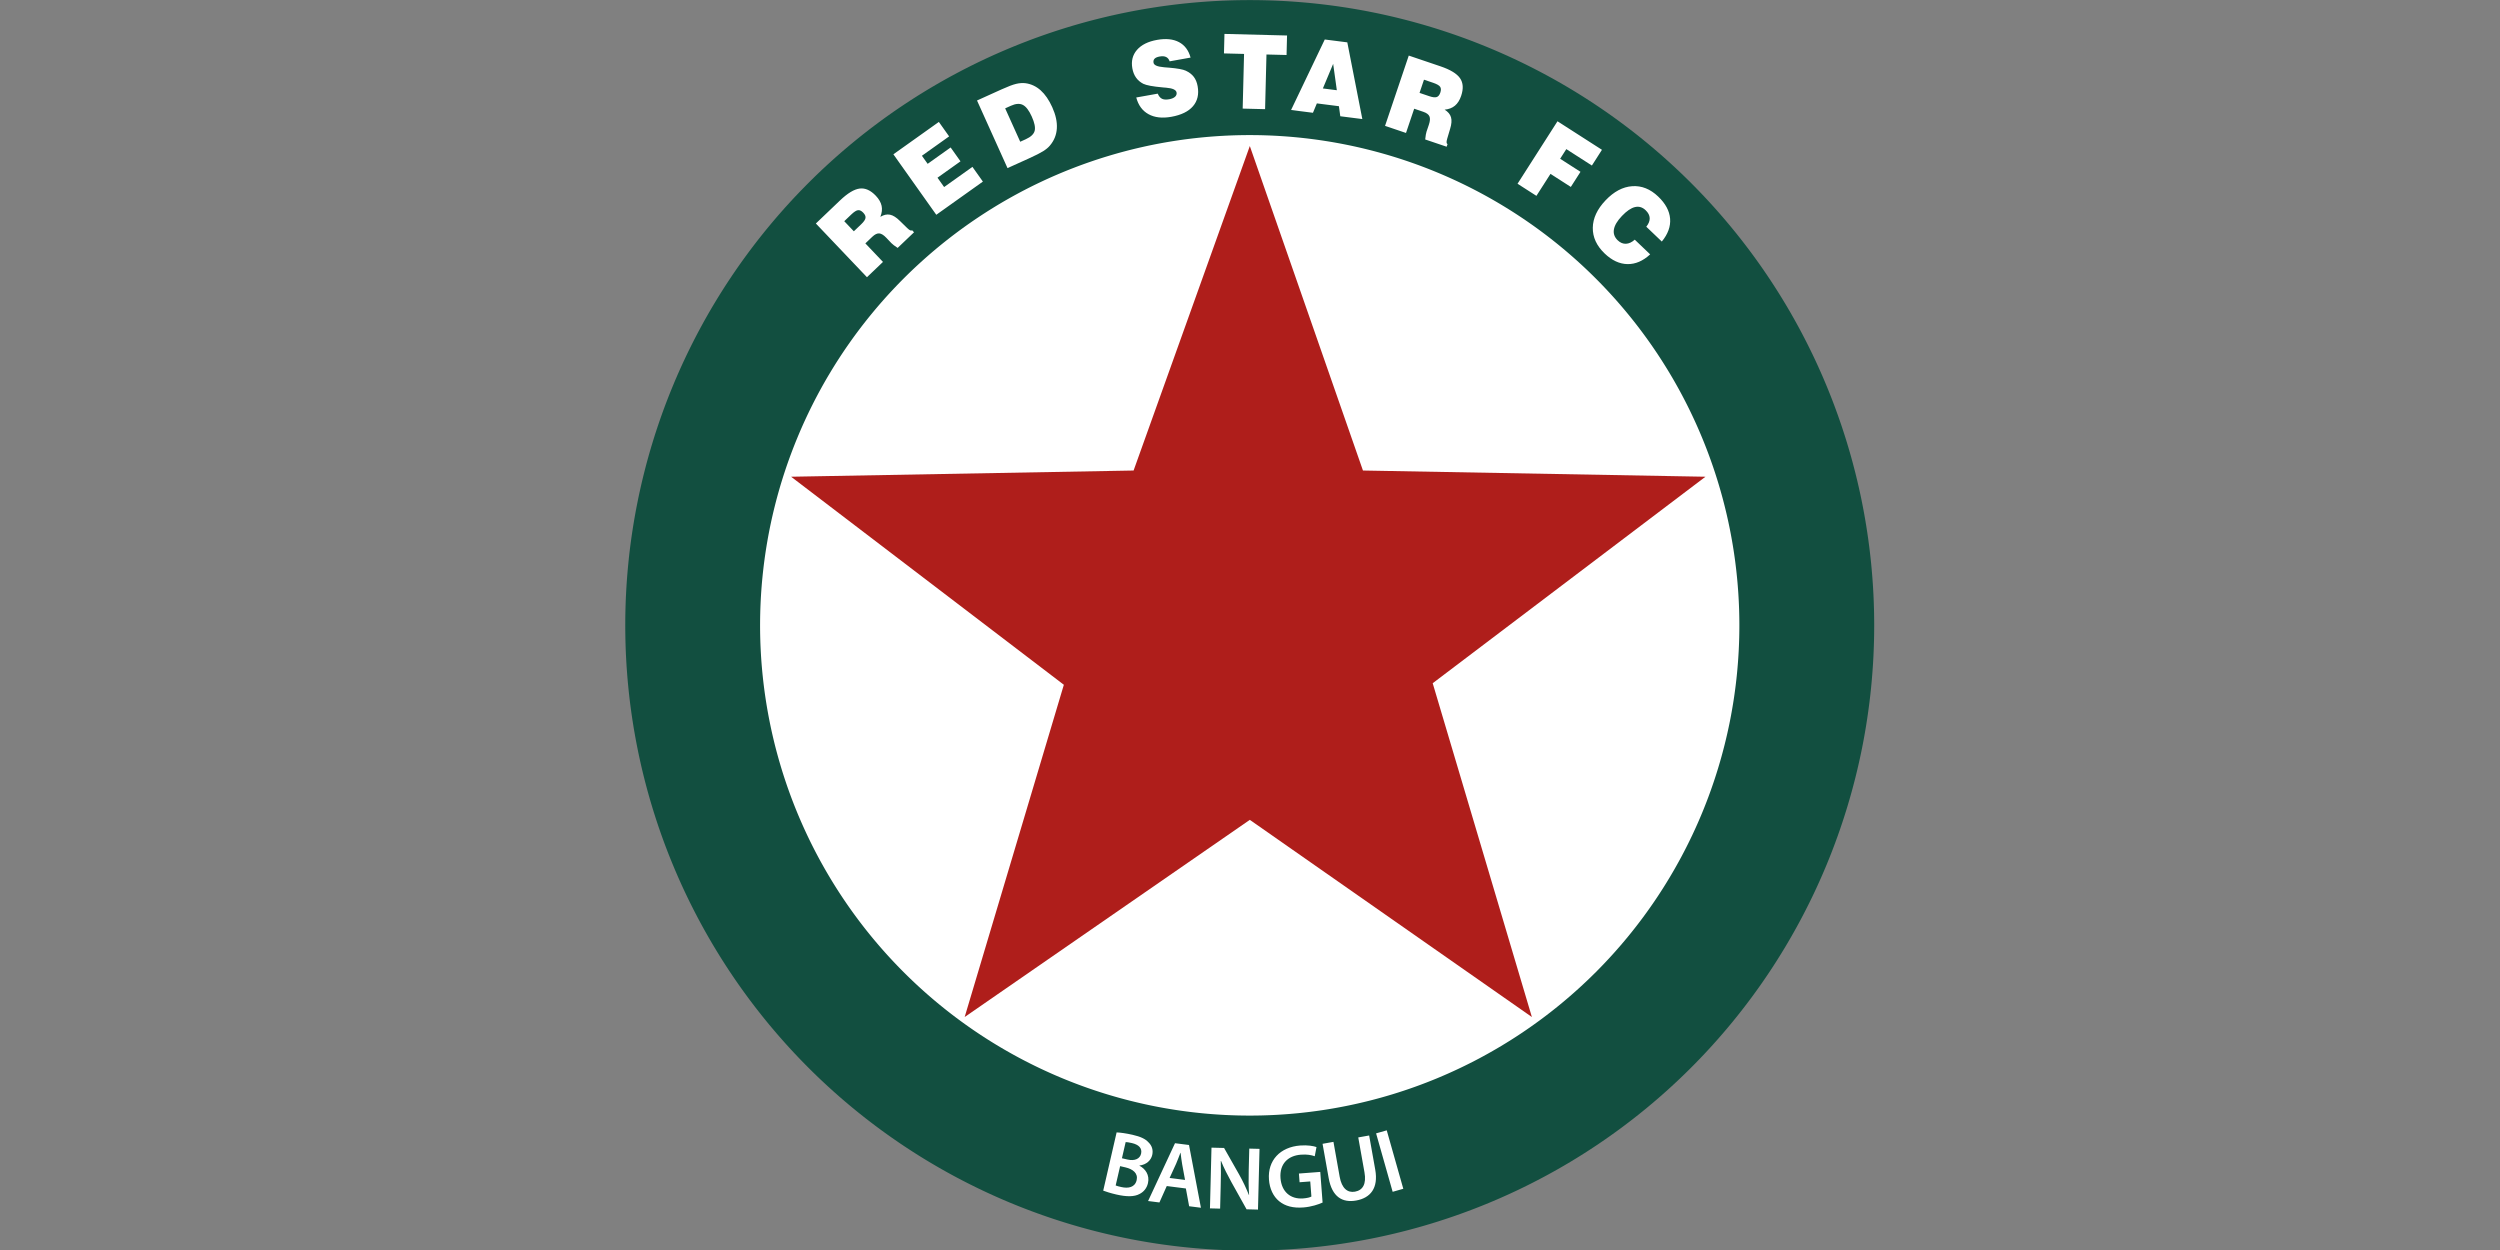
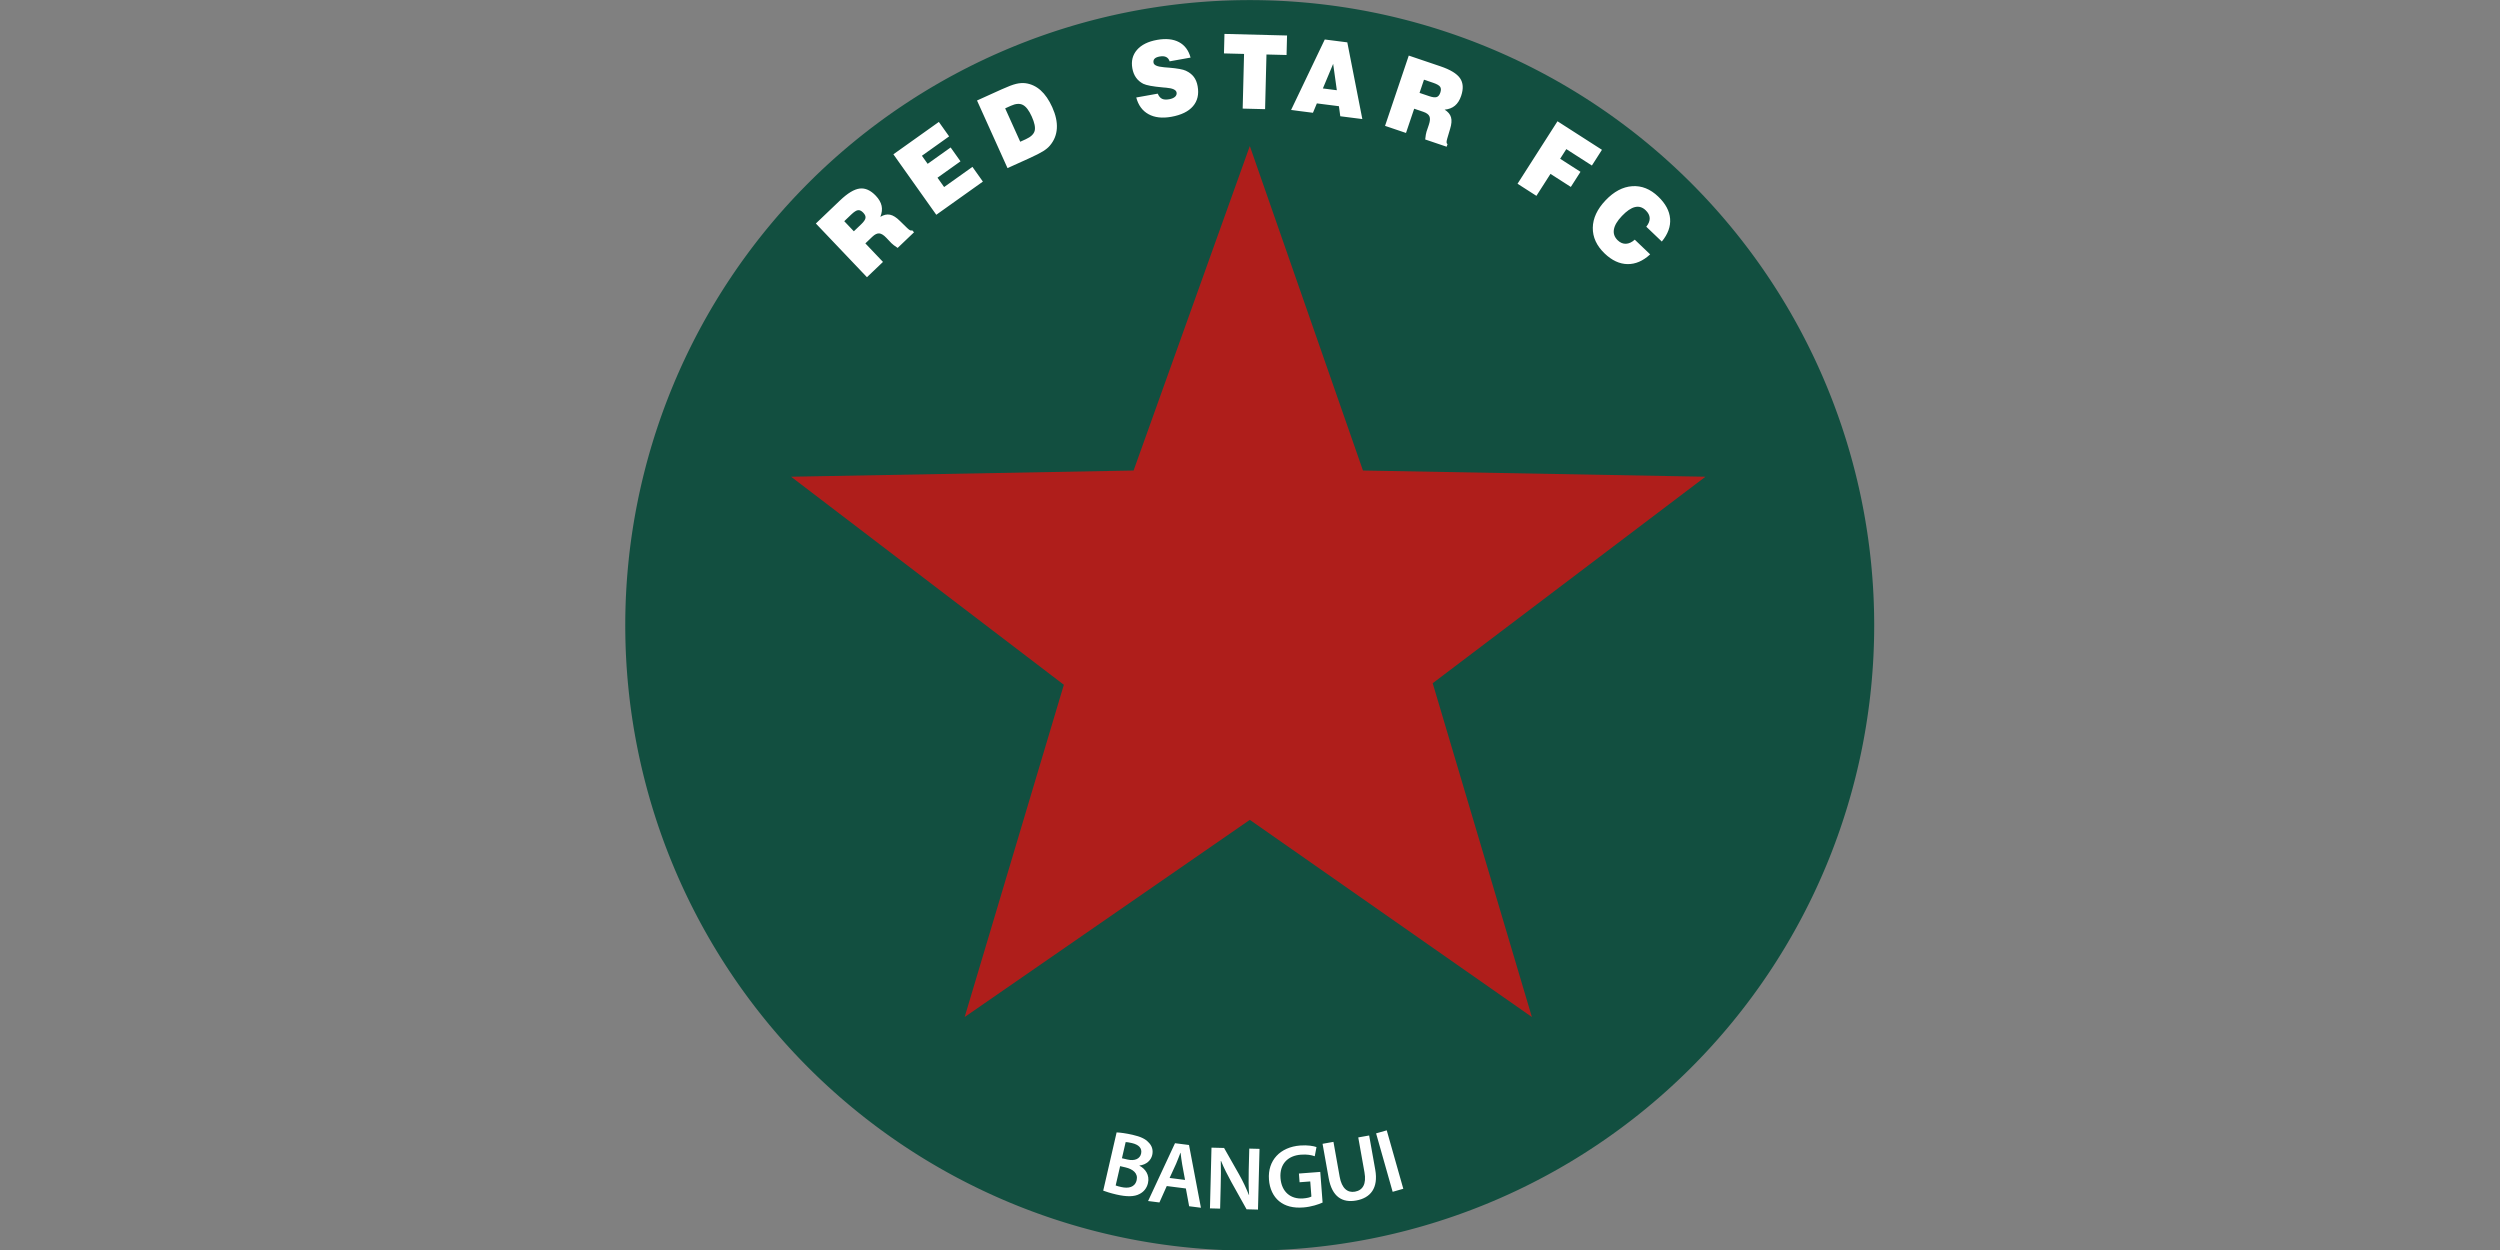
<svg xmlns="http://www.w3.org/2000/svg" xmlns:ns1="http://sodipodi.sourceforge.net/DTD/sodipodi-0.dtd" xmlns:ns2="http://www.inkscape.org/namespaces/inkscape" version="1.1" width="460" height="230" id="svg1022" viewBox="0 0 460 230" ns1:docname="RedStar.svg" ns2:version="1.1 (c68e22c387, 2021-05-23)">
  <rect x="0" y="0" width="460" height="230" fill="#808080" stroke="none" />
  <defs id="defs1026" />
  <ns1:namedview pagecolor="#ffffff" bordercolor="#666666" borderopacity="1" objecttolerance="10" gridtolerance="10" guidetolerance="10" ns2:pageopacity="0" ns2:pageshadow="2" ns2:window-width="1920" ns2:window-height="1051" id="namedview1024" showgrid="false" ns2:zoom="1.441994" ns2:cx="210.81919" ns2:cy="297.85145" ns2:window-x="-9" ns2:window-y="-9" ns2:window-maximized="1" ns2:current-layer="svg1022" ns2:pagecheckerboard="0" />
  <g id="Layer1000" transform="matrix(0.553,0,0,0.554,96.744,-41.847)">
    <path d="M 240.88,75.567 A 207.779,207.662 0 0 1 448.659,283.229 207.779,207.662 0 1 1 240.88,75.567 Z" style="fill:#124f40;fill-rule:evenodd" id="path1011" />
-     <path d="M 240.88,120.403 A 162.917,162.826 0 0 1 403.797,283.229 162.917,162.826 0 1 1 240.88,120.403 Z" style="fill:#ffffff;fill-rule:evenodd" id="path1013" />
    <path d="m 88.276,233.872 113.96,-2.062 38.674,-107.772 37.643,107.772 113.96,2.062 -90.755,68.582 33.002,110.866 -93.849,-65.488 -94.88,65.488 33.002,-110.35 z" style="fill:#af1e1b;fill-rule:evenodd" id="path1015" />
    <path d="m 192.13,470.984 c 0.877,0.325 2.36,0.821 4.344,1.278 3.588,0.828 6.034,0.747 7.716,-0.155 1.353,-0.671 2.427,-1.867 2.831,-3.617 0.626,-2.713 -0.893,-4.783 -2.843,-5.786 l 0.013,-0.058 c 2.311,-0.296 3.832,-1.696 4.249,-3.505 0.384,-1.663 -0.137,-3.135 -1.194,-4.146 -1.127,-1.243 -2.686,-1.941 -5.34,-2.553 -2.013,-0.464 -4.124,-0.767 -5.316,-0.796 z m 7.468,-16.127 c 0.399,0 1.025,0.083 2.076,0.325 2.275,0.525 3.48,1.694 3.056,3.531 -0.384,1.663 -2.053,2.507 -4.532,1.935 l -1.838,-0.424 z m -1.843,7.992 1.779,0.41 c 2.479,0.572 4.247,1.963 3.723,4.238 -0.558,2.421 -2.802,2.825 -5.107,2.293 -0.817,-0.189 -1.429,-0.33 -1.876,-0.525 z m 21.875,7.415 1.091,5.902 3.92,0.498 -3.962,-20.841 -4.662,-0.592 -8.957,19.201 3.772,0.479 2.443,-5.453 z m -5.41,-3.493 2.17,-4.733 c 0.507,-1.143 0.982,-2.501 1.426,-3.621 l 0.059,0.007 c 0.15,1.196 0.303,2.603 0.534,3.87 l 0.948,5.13 z m 16.81,10.188 0.182,-7.212 c 0.084,-3.322 0.122,-5.986 0.038,-8.593 l 0.091,-0.028 c 0.93,2.299 2.214,4.817 3.446,7.034 l 5.042,9.021 3.801,0.096 0.509,-20.17 -3.412,-0.086 -0.178,7.032 c -0.078,3.083 -0.054,5.688 0.118,8.388 l -0.06,-10e-4 c -0.873,-2.208 -1.981,-4.572 -3.271,-6.85 l -4.989,-8.78 -4.19,-0.106 -0.509,20.17 z m 33.322,-12.197 -7.104,0.54 0.22,2.895 3.552,-0.27 0.381,5.014 c -0.46,0.275 -1.431,0.529 -2.745,0.629 -4.178,0.317 -7.191,-2.186 -7.538,-6.752 -0.356,-4.687 2.466,-7.453 6.764,-7.779 2.119,-0.161 3.492,0.125 4.633,0.518 l 0.579,-3.046 c -0.957,-0.347 -2.936,-0.708 -5.413,-0.519 -6.657,0.506 -10.883,4.94 -10.399,11.298 0.201,3.047 1.448,5.624 3.368,7.19 2.049,1.675 4.681,2.346 8.084,2.087 2.687,-0.204 5.144,-1.051 6.391,-1.627 z m 0.761,-9.335 2.03,11.375 c 1.115,6.247 4.549,8.28 9.147,7.46 4.774,-0.852 7.444,-4.126 6.349,-10.256 l -2.025,-11.346 -3.625,0.647 2.067,11.582 c 0.694,3.89 -0.547,5.966 -3.17,6.435 -2.446,0.437 -4.388,-1.072 -5.082,-4.962 l -2.067,-11.582 z m 17.811,-3.466 5.509,19.41 3.542,-1.006 -5.509,-19.41 z" style="fill:#ffffff;fill-rule:evenodd" id="path1017" />
    <path d="m 109.157,152.354 2.451,-2.336 c 0.861,-0.821 1.335,-1.509 1.426,-2.069 0.095,-0.556 -0.151,-1.142 -0.738,-1.758 -0.603,-0.633 -1.184,-0.915 -1.744,-0.847 -0.564,0.064 -1.321,0.548 -2.272,1.455 l -2.314,2.205 z m 4.363,15.253 -17,-17.841 8.043,-7.664 c 2.521,-2.402 4.704,-3.716 6.54,-3.943 1.84,-0.23 3.627,0.568 5.369,2.396 1.036,1.088 1.677,2.205 1.923,3.344 0.245,1.139 0.103,2.355 -0.418,3.657 1.136,-0.688 2.216,-0.92 3.228,-0.709 1.016,0.208 2.105,0.898 3.275,2.064 l 2.462,2.396 c 0.016,0.017 0.039,0.034 0.063,0.051 0.701,0.689 1.22,0.905 1.547,0.656 l 0.634,0.666 -5.452,5.195 c -0.511,-0.334 -0.939,-0.635 -1.293,-0.905 -0.354,-0.271 -0.614,-0.496 -0.784,-0.674 l -1.698,-1.782 c -0.875,-0.918 -1.665,-1.404 -2.366,-1.454 -0.698,-0.053 -1.468,0.326 -2.313,1.131 l -2.291,2.183 5.863,6.154 z m 23.069,-20.736 -14.276,-20.087 15.132,-10.754 3.415,4.805 -9.051,6.433 1.906,2.682 7.652,-5.438 3.276,4.609 -7.652,5.438 2.204,3.101 9.424,-6.698 3.475,4.889 z m 27.928,-24.259 1.825,-0.824 c 1.692,-0.765 2.684,-1.695 2.978,-2.794 0.288,-1.102 -0.033,-2.687 -0.971,-4.764 -0.913,-2.02 -1.895,-3.306 -2.949,-3.845 -1.048,-0.542 -2.377,-0.449 -3.986,0.278 l -1.908,0.862 z m -4.229,8.757 -10.148,-22.457 8.221,-3.715 c 2.085,-0.942 3.684,-1.546 4.794,-1.809 1.11,-0.263 2.146,-0.336 3.108,-0.22 1.881,0.253 3.56,1.043 5.049,2.364 1.484,1.323 2.774,3.197 3.865,5.613 1.15,2.545 1.659,4.886 1.525,7.034 -0.129,2.146 -0.897,4.041 -2.297,5.689 -0.534,0.649 -1.294,1.281 -2.265,1.889 -0.977,0.611 -2.606,1.435 -4.897,2.47 z m 42.833,-23.454 7.154,-1.277 c 0.353,0.842 0.82,1.409 1.408,1.698 0.582,0.291 1.39,0.344 2.413,0.161 0.853,-0.152 1.504,-0.431 1.936,-0.827 0.437,-0.403 0.604,-0.874 0.506,-1.425 -0.156,-0.877 -1.311,-1.403 -3.465,-1.587 -0.432,-0.033 -0.765,-0.061 -0.993,-0.079 -1.767,-0.16 -3.183,-0.343 -4.252,-0.541 -1.063,-0.199 -1.853,-0.429 -2.368,-0.674 -0.999,-0.512 -1.805,-1.198 -2.411,-2.053 -0.607,-0.855 -1.014,-1.885 -1.228,-3.082 -0.429,-2.407 0.086,-4.448 1.547,-6.131 1.461,-1.677 3.687,-2.782 6.675,-3.315 2.941,-0.525 5.369,-0.279 7.288,0.736 1.92,1.015 3.21,2.729 3.865,5.142 l -6.963,1.243 c -0.239,-0.694 -0.636,-1.175 -1.175,-1.438 -0.546,-0.268 -1.266,-0.32 -2.156,-0.161 -0.784,0.14 -1.343,0.379 -1.681,0.724 -0.332,0.344 -0.449,0.794 -0.348,1.356 0.142,0.798 1.264,1.294 3.368,1.471 0.19,0.024 0.33,0.039 0.424,0.046 0.304,0.021 0.765,0.061 1.386,0.107 2.788,0.24 4.641,0.576 5.567,1.014 1.139,0.533 2.026,1.211 2.654,2.039 0.629,0.828 1.055,1.866 1.276,3.103 0.479,2.682 -0.039,4.899 -1.547,6.647 -1.508,1.755 -3.907,2.925 -7.202,3.514 -3.036,0.542 -5.57,0.252 -7.603,-0.871 -2.031,-1.117 -3.389,-2.964 -4.072,-5.54 z m 35.413,3.689 0.459,-18.16 -6.683,-0.169 0.164,-6.476 20.824,0.527 -0.164,6.476 -6.683,-0.169 -0.459,18.16 z m 26.684,-6.692 4.645,0.59 -1.221,-8.758 z m -10.578,7.156 11.21,-23.418 7.497,0.952 5.001,25.476 -7.337,-0.932 -0.455,-3.34 -7.337,-0.932 -1.302,3.117 z m 42.741,-5.681 3.207,1.085 c 1.127,0.381 1.957,0.481 2.495,0.301 0.537,-0.175 0.941,-0.665 1.213,-1.471 0.28,-0.828 0.26,-1.474 -0.06,-1.938 -0.319,-0.47 -1.1,-0.915 -2.344,-1.336 l -3.029,-1.024 z m -11.477,10.953 7.894,-23.345 10.524,3.559 c 3.299,1.115 5.477,2.437 6.531,3.957 1.059,1.522 1.183,3.476 0.374,5.867 -0.481,1.423 -1.173,2.51 -2.067,3.257 -0.895,0.747 -2.038,1.186 -3.433,1.33 1.137,0.686 1.845,1.534 2.128,2.529 0.288,0.996 0.183,2.281 -0.305,3.859 l -0.977,3.293 c -0.007,0.022 -0.011,0.051 -0.016,0.079 -0.284,0.941 -0.234,1.501 0.138,1.675 l -0.295,0.871 -7.134,-2.412 c 0.058,-0.608 0.126,-1.127 0.201,-1.566 0.074,-0.439 0.154,-0.774 0.232,-1.007 l 0.789,-2.332 c 0.406,-1.201 0.469,-2.127 0.187,-2.771 -0.277,-0.642 -0.97,-1.148 -2.077,-1.522 l -2.998,-1.014 -2.723,8.052 z m 44.086,19.223 13.294,-20.75 14.793,9.478 -3.347,5.223 -8.511,-5.453 -2.053,3.203 6.771,4.338 -3.217,5.021 -6.771,-4.338 -4.678,7.301 z m 39.007,18.574 5.12,4.879 c -2.39,2.204 -4.908,3.285 -7.551,3.235 -2.64,-0.046 -5.168,-1.216 -7.572,-3.507 -2.692,-2.566 -4.016,-5.429 -3.963,-8.574 0.049,-3.149 1.469,-6.184 4.247,-9.099 2.77,-2.907 5.721,-4.475 8.852,-4.694 3.135,-0.224 6.02,0.923 8.662,3.441 2.435,2.321 3.754,4.768 3.962,7.351 0.205,2.578 -0.714,5.111 -2.758,7.591 l -5.167,-4.923 c 0.793,-0.988 1.17,-1.939 1.136,-2.862 -0.038,-0.92 -0.491,-1.794 -1.36,-2.622 -1.06,-1.01 -2.241,-1.354 -3.551,-1.041 -1.314,0.318 -2.757,1.302 -4.334,2.956 -1.549,1.625 -2.439,3.121 -2.666,4.49 -0.231,1.366 0.197,2.571 1.284,3.607 0.838,0.798 1.744,1.173 2.72,1.132 0.976,-0.041 1.954,-0.489 2.938,-1.359 z" style="fill:#ffffff;fill-rule:evenodd" id="path1019" />
  </g>
</svg>